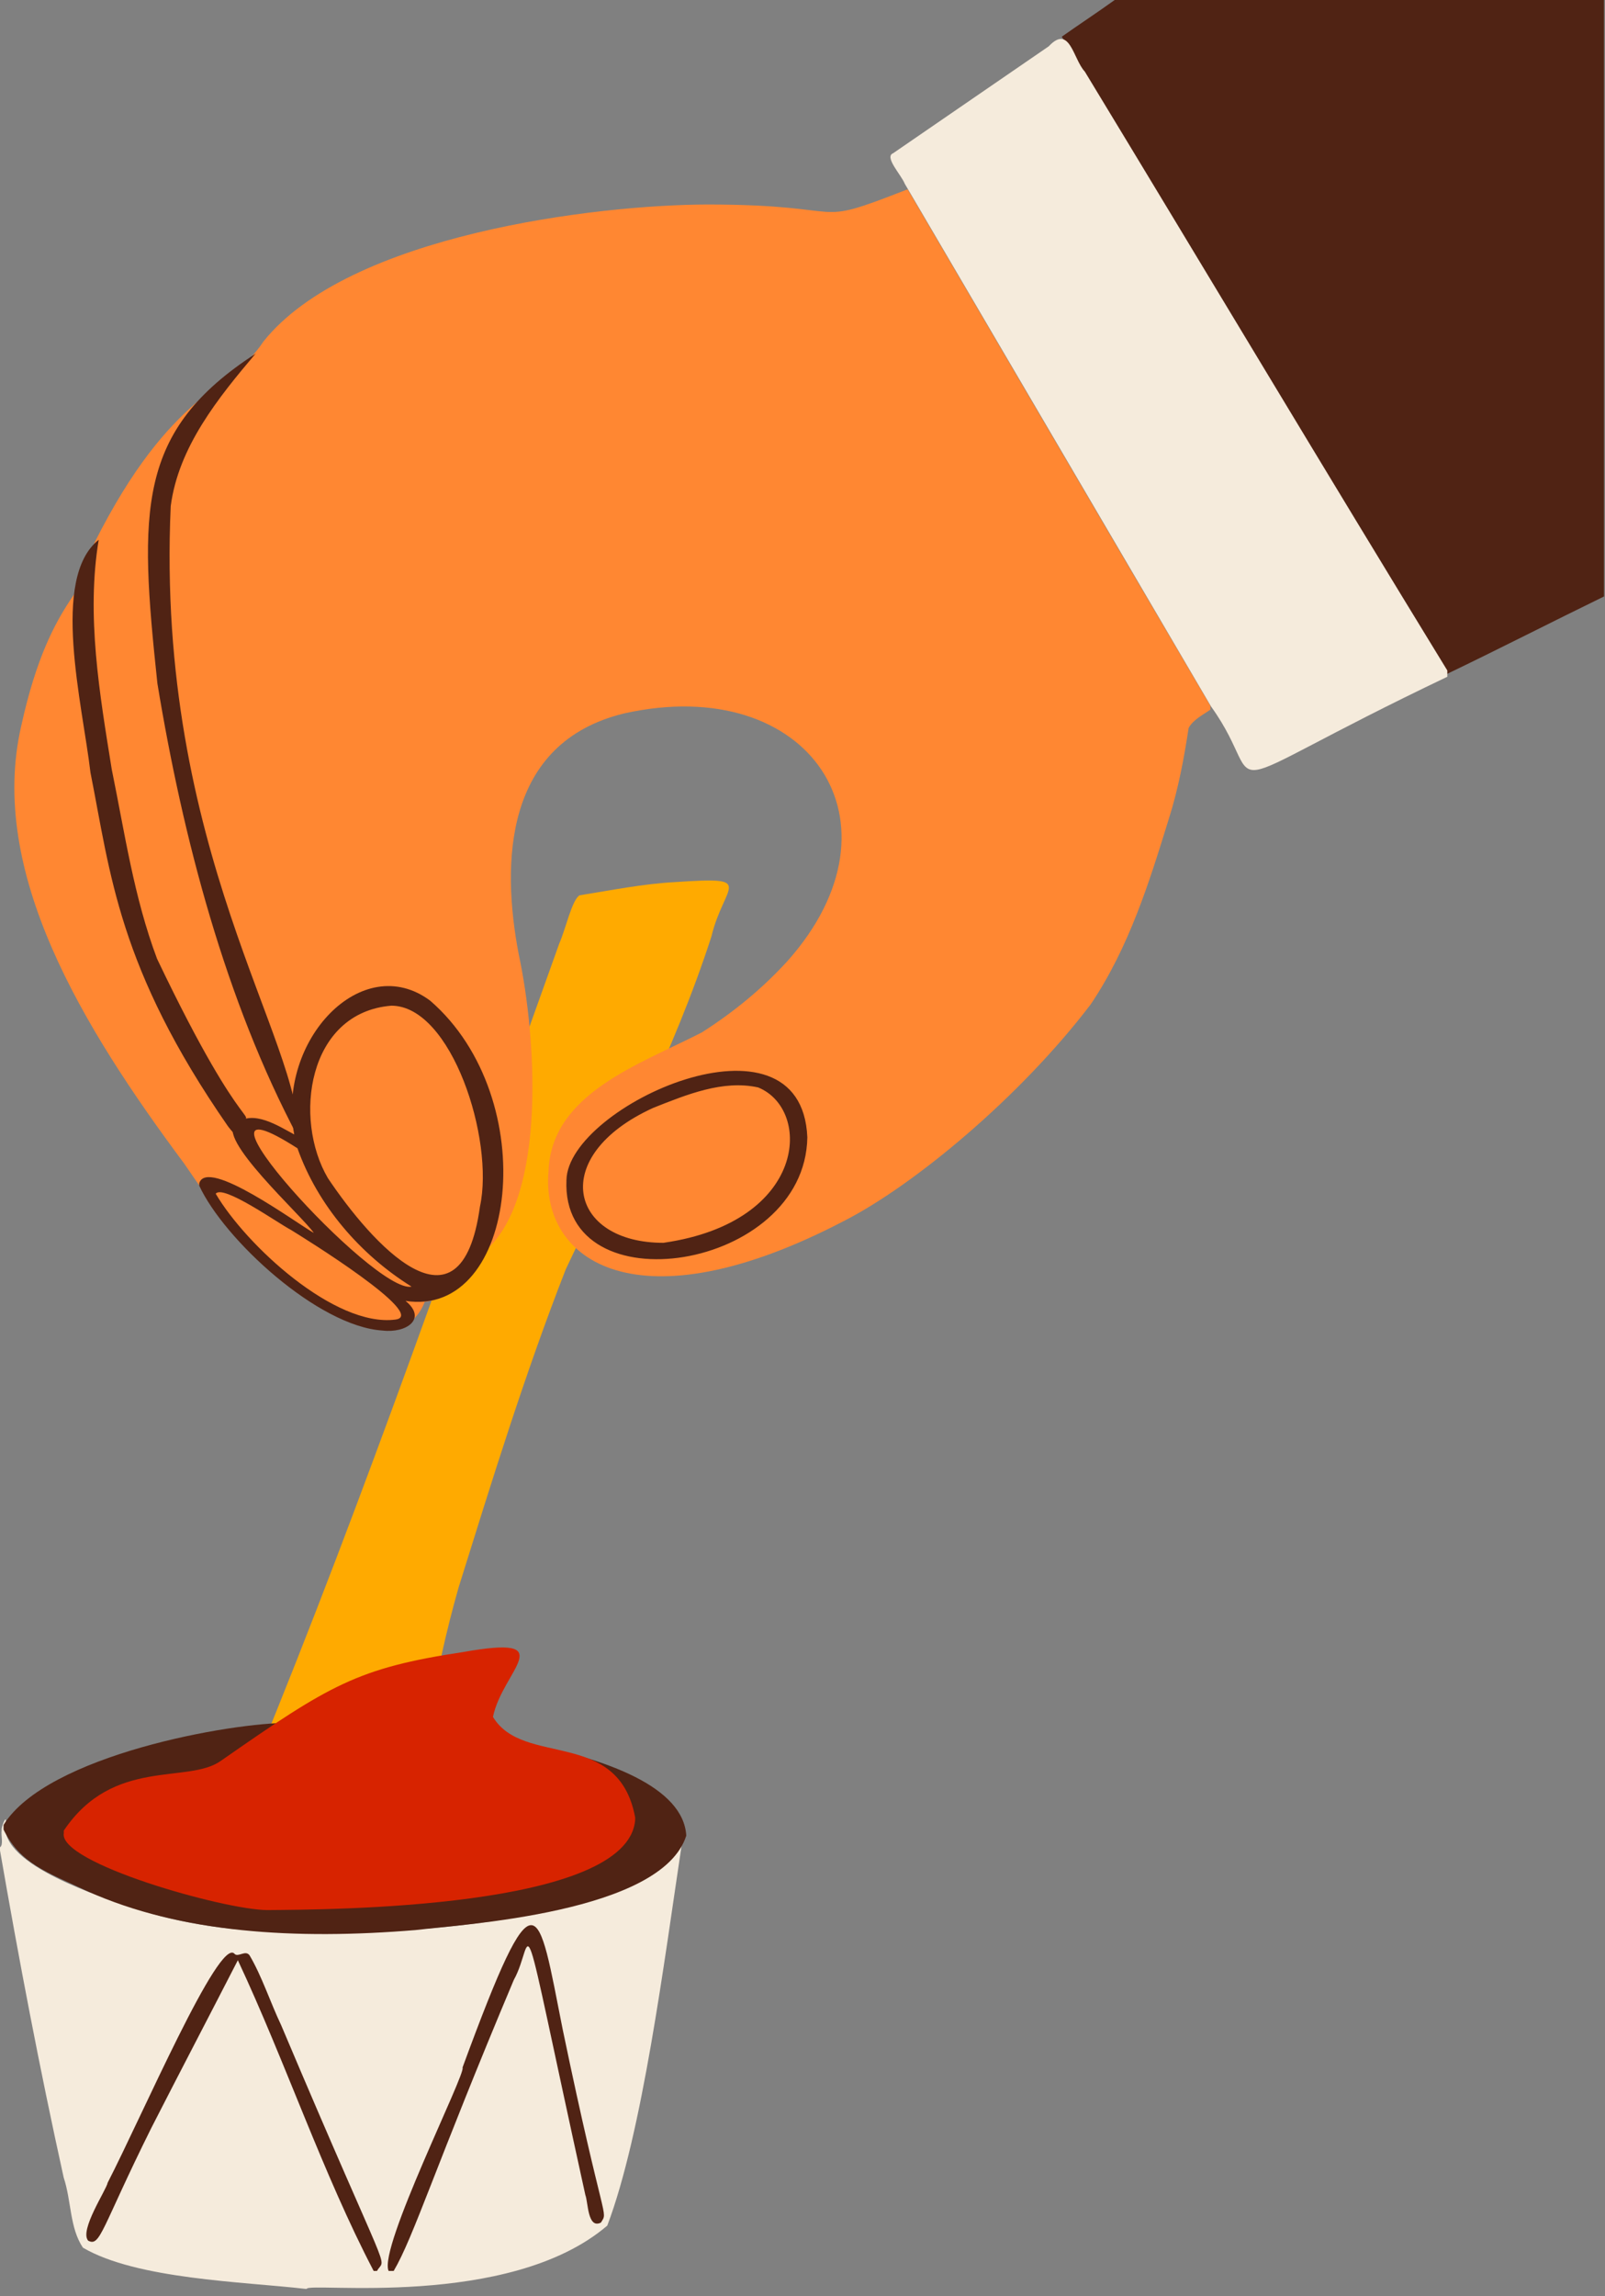
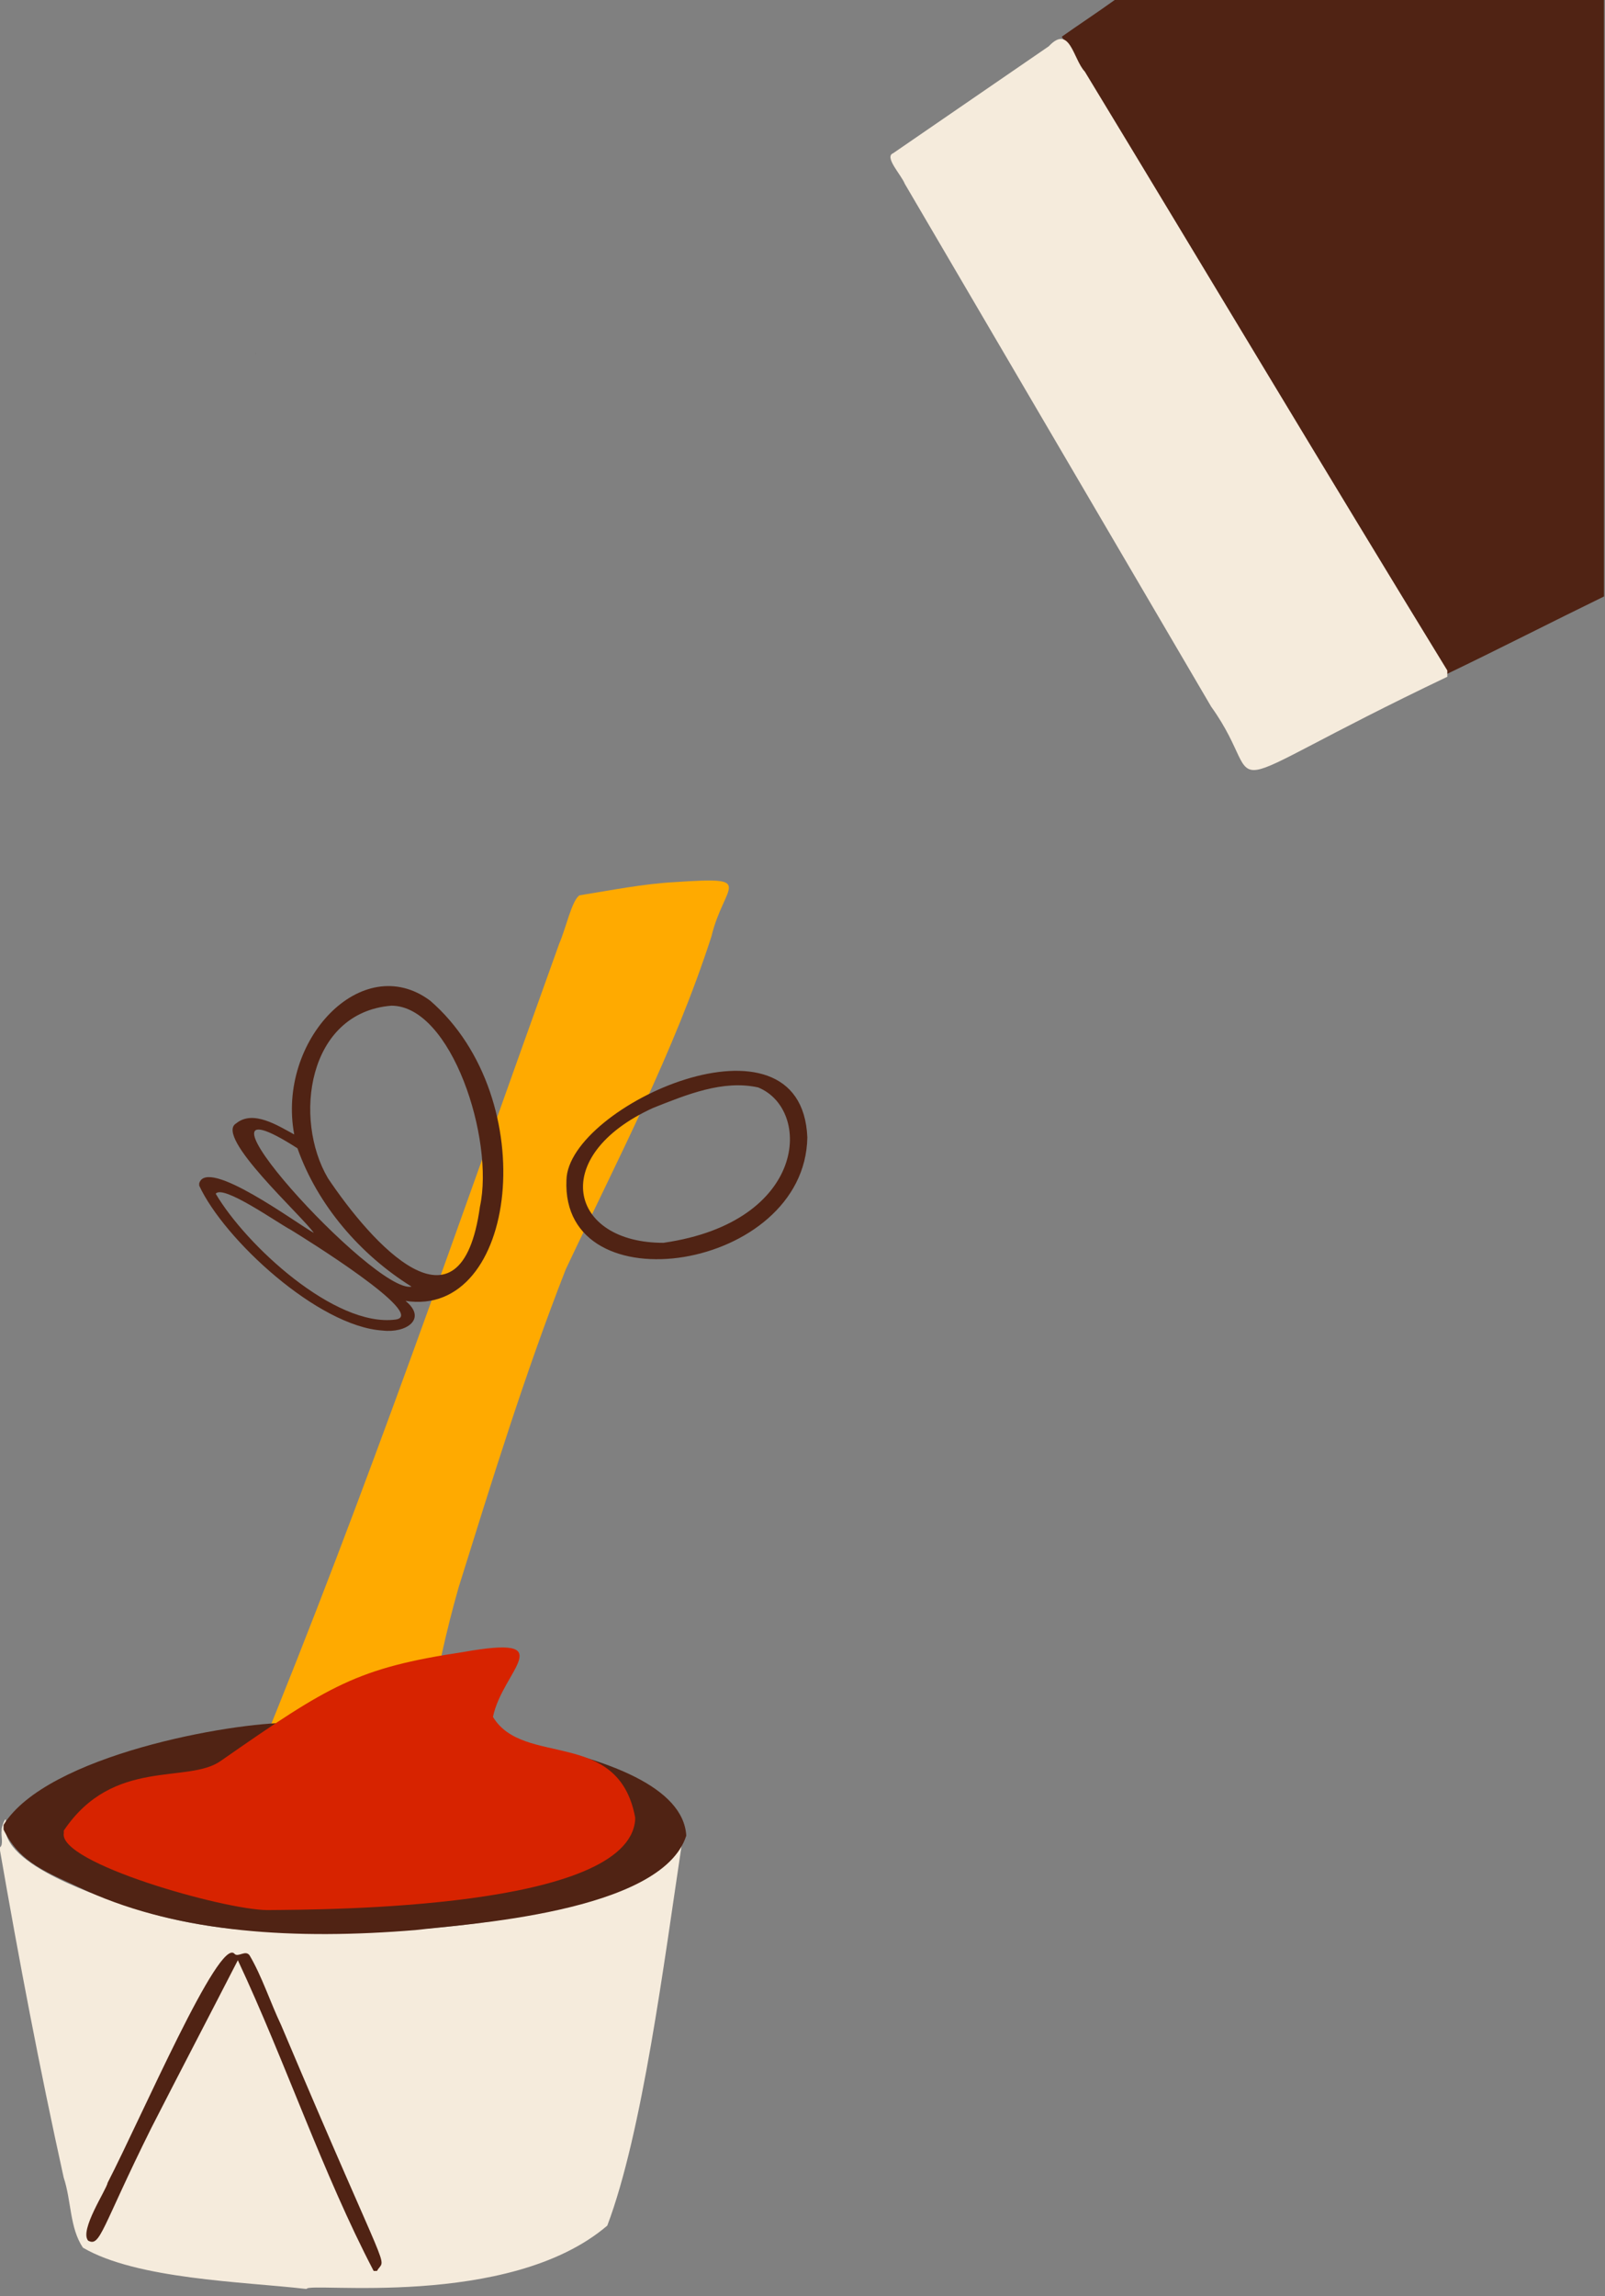
<svg xmlns="http://www.w3.org/2000/svg" width="93" height="133" viewBox="0 0 93 133">
  <rect x="0" y="0" width="93" height="133" fill="#808080" stroke="none" />
  <g fill="none" fill-rule="evenodd">
    <g>
      <path fill="#502314" d="M64.588 0h28.355v34.549c-3.024 1.472-6.088 3.044-9.153 4.514L61.525 2.124C62.496 1.438 63.59.719 64.588 0" />
      <path fill="#FA0" d="M14.785 104.253c-1.604.27-.072-1.558.04-2.206 6.426-15.632 11.867-31.52 17.58-47.392.386-.88.732-2.521 1.175-2.796 1.851-.294 3.68-.667 5.55-.767 4.747-.318 2.832.079 2.09 3.159-2.168 6.696-5.424 12.885-8.438 19.272-2.384 6.096-4.267 12.213-6.21 18.428-1.563 5.488-1.7 8.678-2.332 9.614-2.937 1.976-6.719 2.798-9.455 2.688" />
-       <path fill="#FF8732" d="M70.133 41.106c-.406.288-1.004.578-1.26 1.063-.26 1.709-.593 3.52-1.148 5.262-1.13 3.665-2.299 7.427-4.52 10.736-4.086 5.37-10.248 10.492-14.333 12.57-11.925 6.213-17.535 2.305-17.09-2.877.146-4.514 5.272-6.203 8.88-8.056 1.84-1.174 3.487-2.52 4.96-4.129 7.16-8.026 1.265-16.736-9.45-14.354-6.968 1.69-7.127 8.648-6.119 13.936 1.035 4.813 1.63 14.021-1.897 17.161-.644 1.404-1.774 2.782-3.546 2.987-1.312 3.401-6.168.43-7.917-.913-2.58-1.978-4.225-4.495-6.023-7.098C4.771 59.47-.712 50.49 1.231 42.044c1.753-7.983 4.35-7.822 4.23-10.58 4.481-8.926 7.957-8.848 9.795-11.672 4.944-6.209 19.34-7.94 25.78-7.946 8.613.008 5.706 1.41 11.515-.866h.05c5.822 9.93 11.665 19.92 17.532 29.897v.23z" />
      <path fill="#F5EBDC" d="M.097 105.999c-.049-.142.338-1.066.222-.331-.339 2.393 5.762 4.259 7.241 4.802 4.946 1.626 8.993 1.497 14.012 1.398 5.214-.089 15.89-1.344 17.944-5.117-1.044 6.934-2.293 16.791-4.328 22.162-5.697 4.872-17.352 3.254-17.412 3.662h-.098c-3.617-.415-9.752-.555-12.873-2.384-.775-1.151-.661-2.694-1.116-4.066-1.405-6.361-2.595-12.63-3.689-18.943V107c.217-.146.044-.683.097-1.001M83.863 39.2c-14.75 7.04-10.083 6.747-13.684 1.73-5.943-10.14-11.824-20.175-17.753-30.285-.2-.513-1.21-1.56-.676-1.768 2.985-2.047 6.009-4.132 9.019-6.195 1.224-1.309 1.417.756 2.09 1.467 7.033 11.588 13.958 23.187 21.004 34.687v.364z" />
      <path fill="#502314" d="M.206 105.703c2.514-4.06 13.277-5.944 16.556-5.908 5.452-.122 22.682.93 23.003 6.531-1.416 4.477-12.955 5.135-15.687 5.468-6.955.574-13.584.178-18.985-2.237-2.4-1.127-3.915-1.605-4.887-3.582v-.272zM21.652 131.54c-2.947-5.635-5.104-12.098-7.87-17.999-1.651 3.214-3.35 6.458-5.018 9.723-2.896 5.825-2.947 6.897-3.656 6.52-.52-.599 1.062-2.949 1.13-3.355 1.979-3.836 6.475-14.291 7.353-13.257.209.222.644-.256.877.098.709 1.204 1.197 2.717 1.824 4.035 6.505 15.381 6.067 13.307 5.552 14.235h-.192z" />
-       <path fill="#502314" d="M22.52 131.54c-.63-1.279 4.542-11.557 4.279-11.78 4.315-11.731 4.35-9.532 5.806-2.21 2.398 11.517 2.652 10.475 2.214 11.188-.775.385-.735-1.169-.902-1.601-4.062-18.486-2.852-14.757-4.145-12.455-4.547 10.793-5.796 14.883-6.961 16.858h-.29zM14.822 20.47c-2.18 2.573-4.481 5.416-4.93 8.848-.893 19.909 7.66 31.085 7.381 36.559-4.201-7.898-6.68-17.348-8.153-26.292-1.068-10.058-1.211-14.623 5.695-19.102l.008-.012zM5.719 31.266c-.726 4.38.049 8.905.757 13.302.753 3.673 1.278 7.386 2.625 10.969 5.358 11.223 5.802 8.552 4.627 9.628-.23.312.073.839-.515.078C6.838 56.059 6.4 50.57 5.242 44.749c-.462-3.956-2.33-11.257.477-13.483" />
      <path fill="#502314" d="M14.815 20.483l-.015-.024c-.012.002.036 0 .015.024" />
      <path fill="#D72300" d="M3.697 106.179v-.147c2.869-4.27 7.203-2.674 9.107-4.044 6.309-4.394 7.892-5.372 14.05-6.3 5.719-1.015 2.274 1.049 1.71 3.758 1.755 2.929 7.268.619 8.24 5.825v.136c-.39 5.176-17.857 5.202-21.335 5.229-2.511-.02-12.09-2.727-11.772-4.457" />
      <path fill="#502314" d="M11.544 68.54c.447-1.533 5.641 2.318 6.64 2.874-.665-.975-5.799-5.595-4.496-6.347.981-.803 2.424.141 3.36.643-1.017-5.442 3.932-10.691 7.88-7.747 6.555 5.677 5.054 18.397-1.43 17.388 1.276 1.041.041 1.882-1.328 1.718-3.735-.237-9.19-5.282-10.626-8.393v-.136zm11.134-10.288c-4.868.393-5.697 6.569-3.675 9.994 2.49 3.711 7.708 9.63 8.808 1.639.847-3.883-1.649-11.629-5.133-11.633zM12.5 69.145c1.751 2.974 6.9 7.743 10.41 7.288 1.957-.245-5.356-4.766-6.053-5.194-.743-.386-3.943-2.656-4.357-2.094zm4.737-2.632c-7.67-4.919 4.462 8.482 6.61 8.011-2.972-1.846-5.45-4.725-6.61-8.011zM46.78 65.879c-.125 7.742-14.293 9.908-13.957 2.468.084-4.305 13.629-10.405 13.957-2.468m-8.302 6.108v-.006c8.304-1.21 8.586-7.721 5.45-8.995-2.044-.448-4.133.415-6.075 1.183-6.117 2.786-4.874 7.847.625 7.818" />
    </g>
  </g>
</svg>